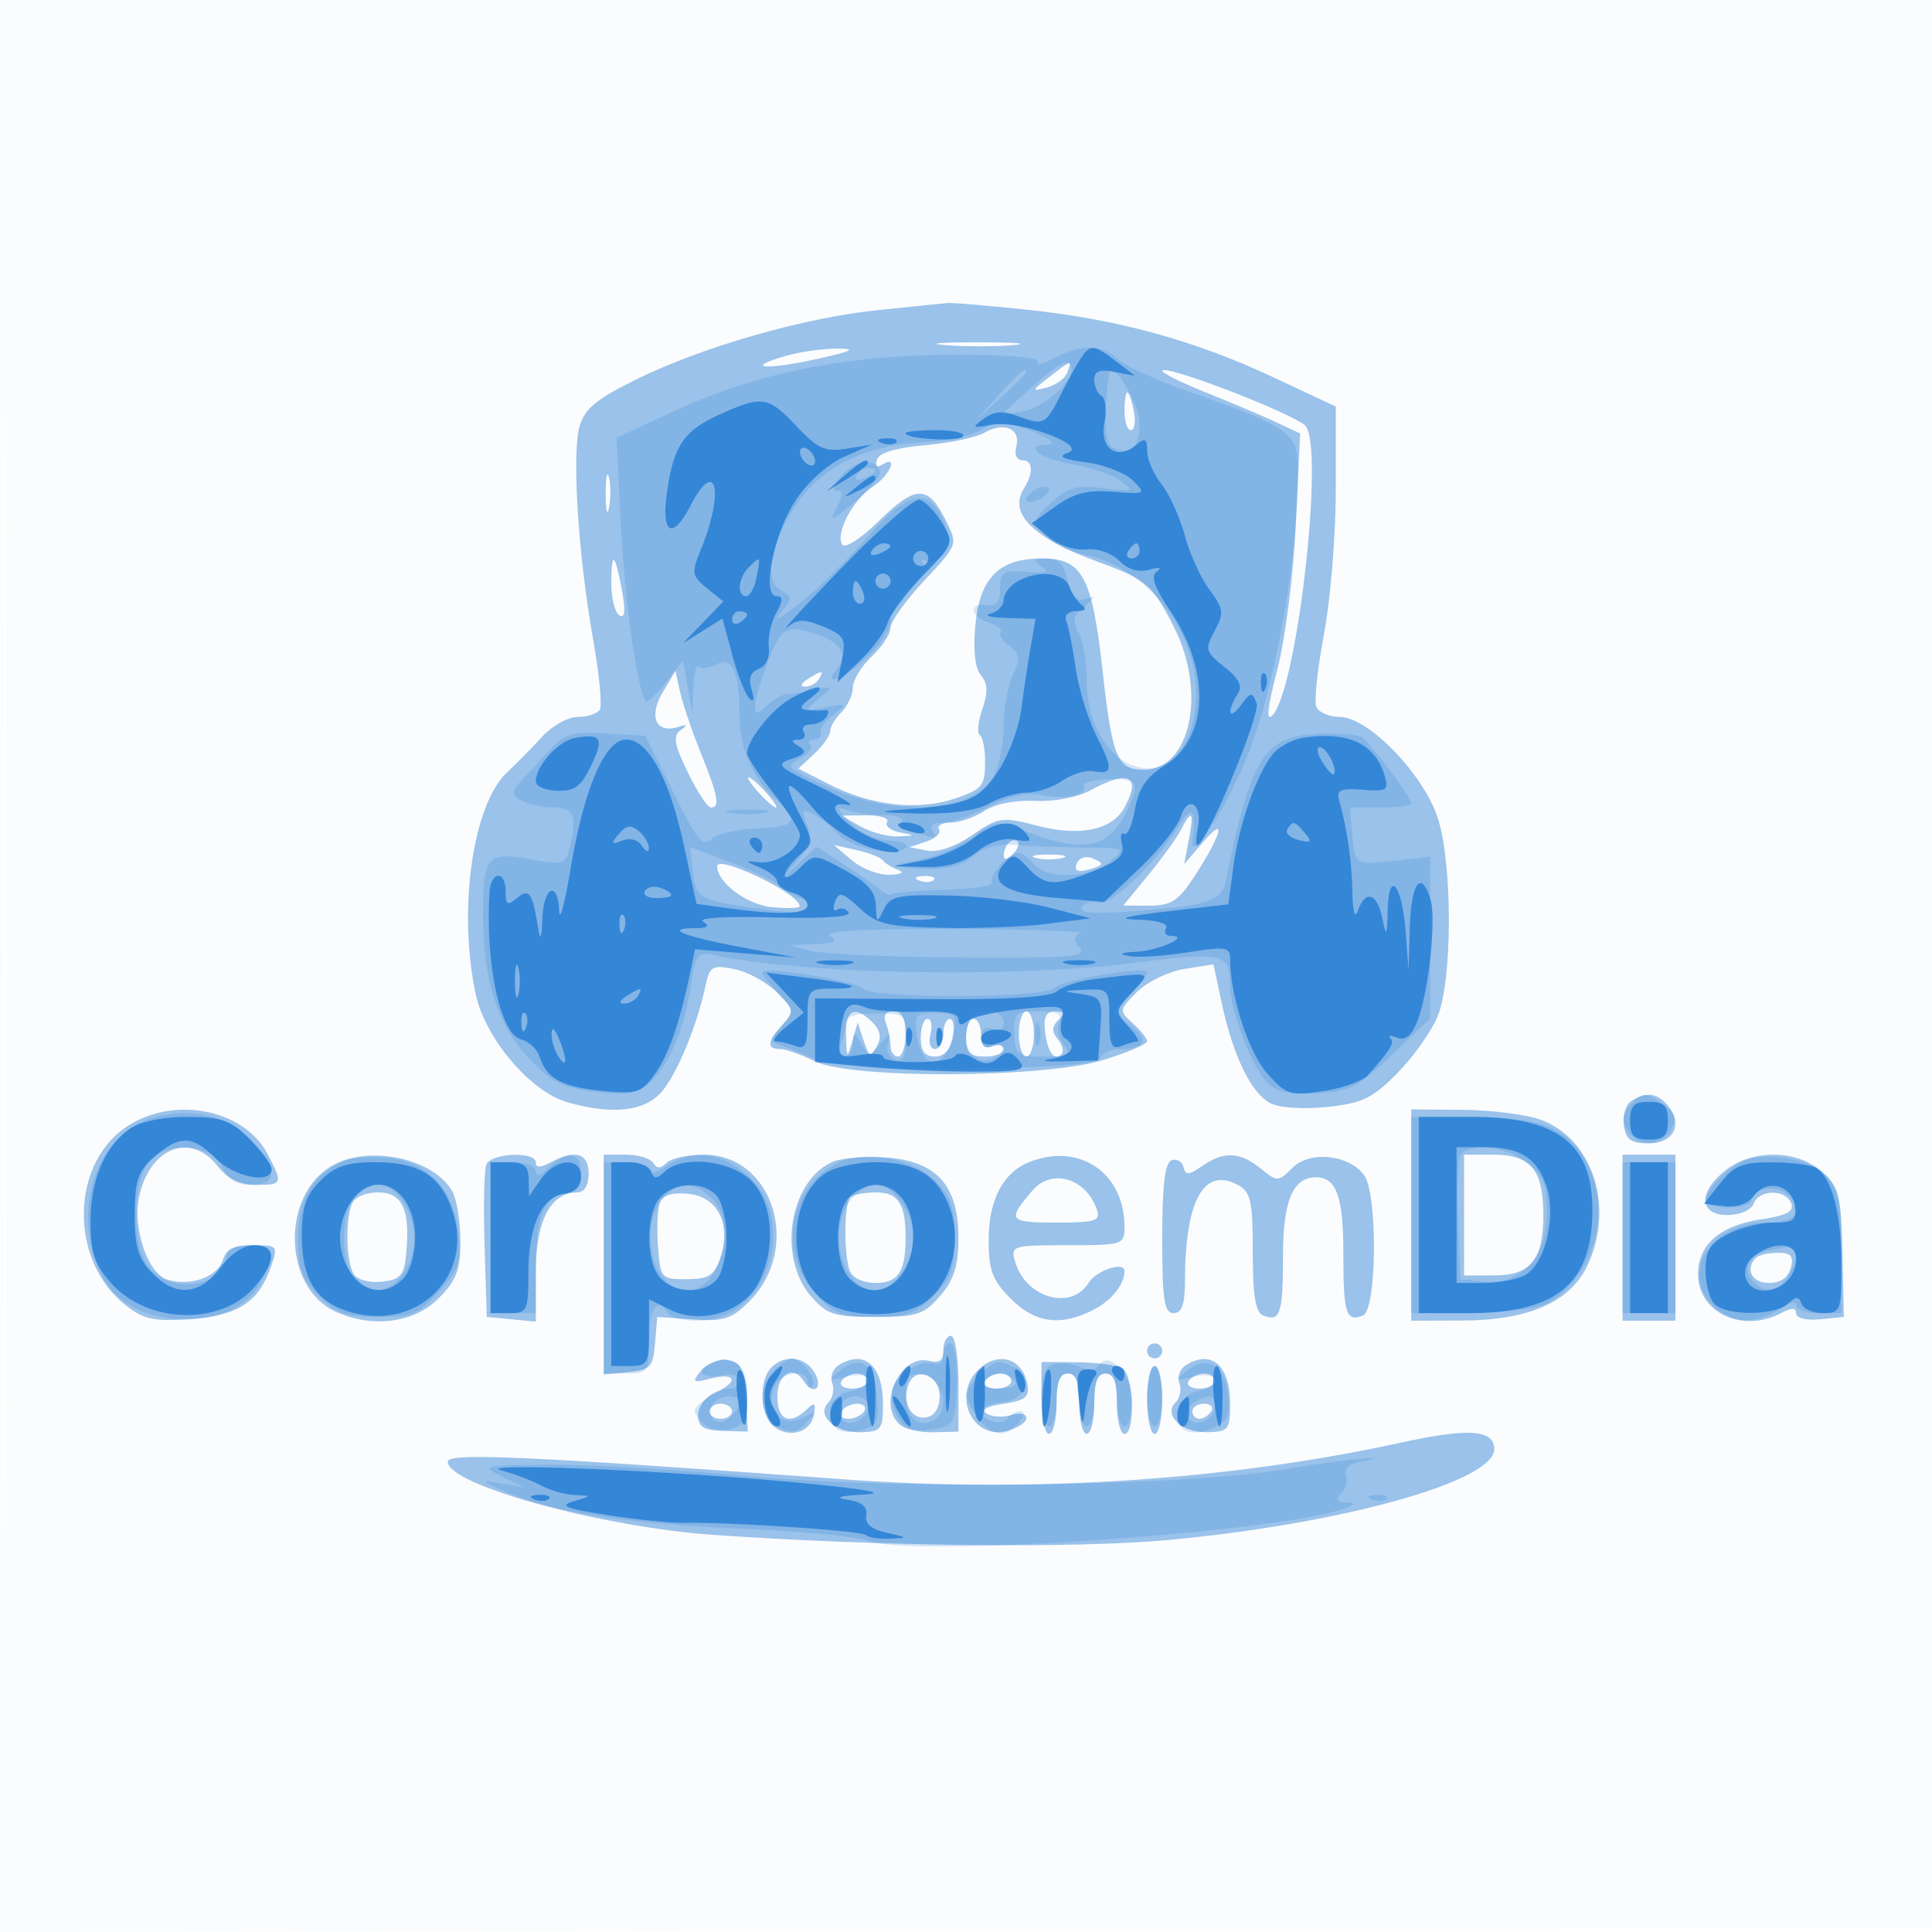
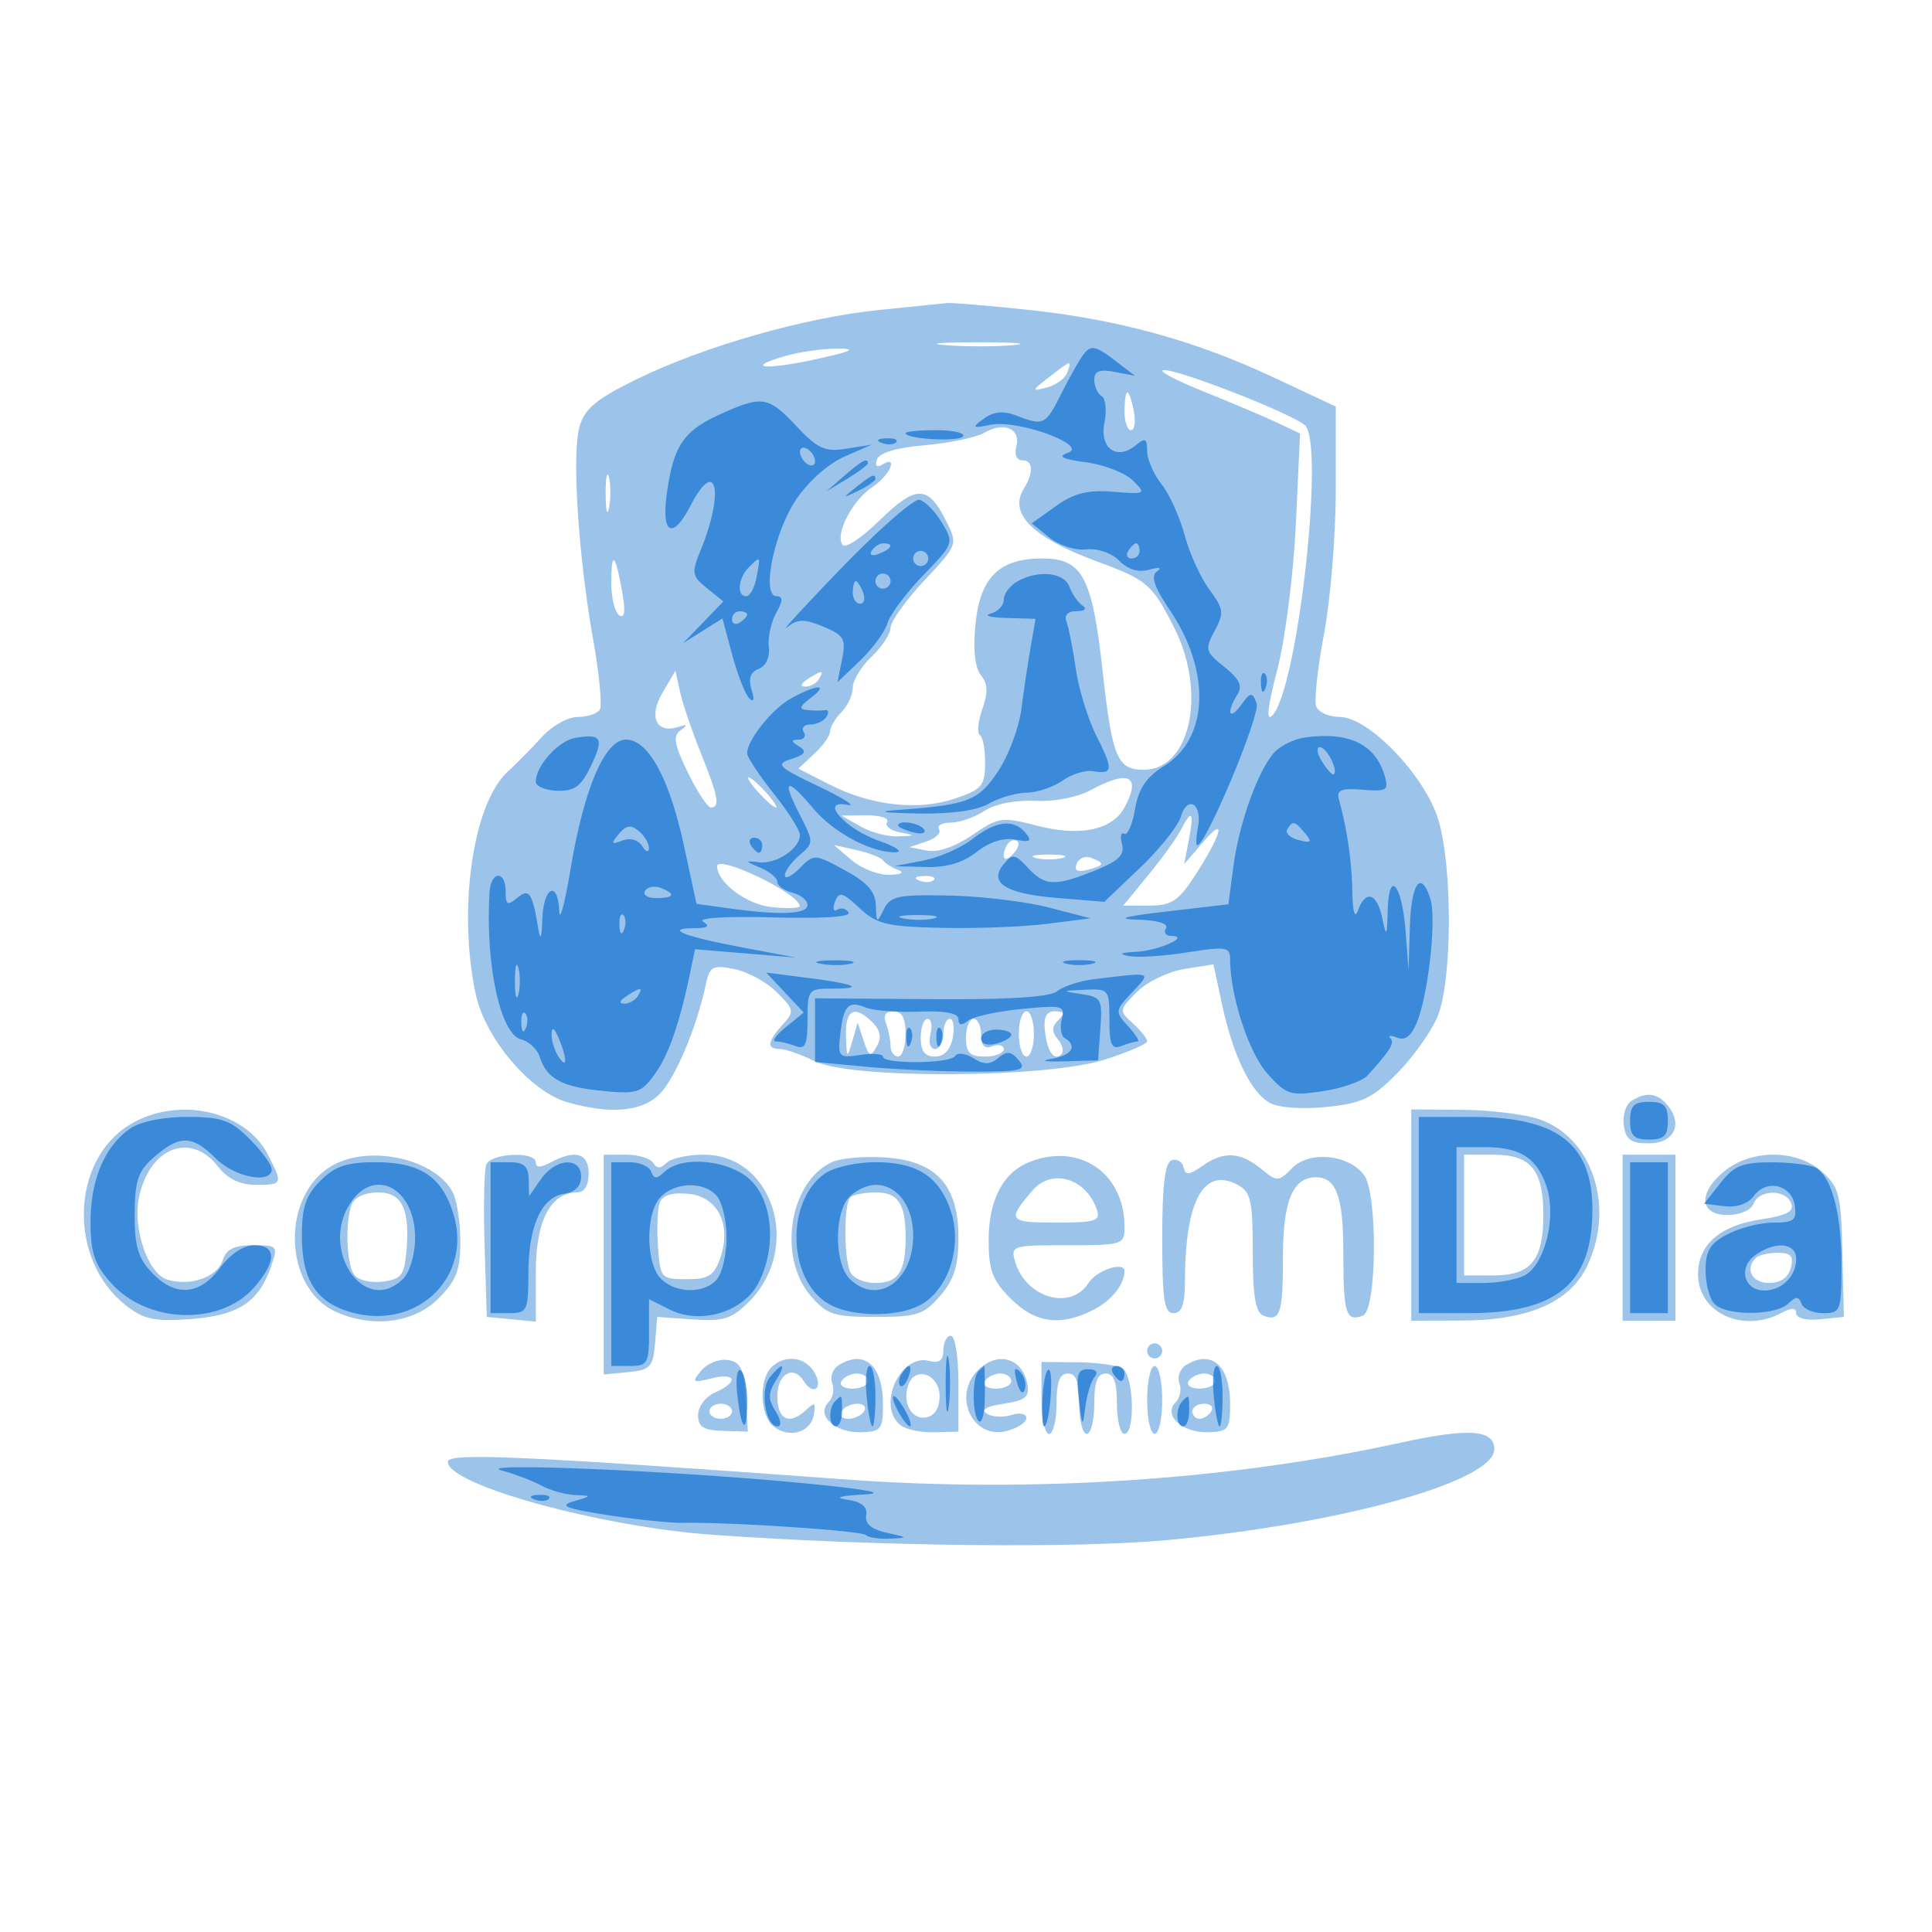
<svg xmlns="http://www.w3.org/2000/svg" width="256" height="256">
-   <path fill="#1976D2" fill-opacity=".016" fill-rule="evenodd" d="M0 128.004v128.004l128.25-.254 128.25-.254.254-127.75L257.008 0H0zm.485.496c0 70.4.119 99.053.265 63.672s.146-92.98 0-128S.485 58.1.485 128.5" />
  <path fill="#1976D2" fill-opacity=".426" fill-rule="evenodd" d="M116.5 41.072c-9.829.983-23.33 4.844-32.207 9.21-5.301 2.607-6.837 3.887-7.505 6.248-1.031 3.646-.165 17.137 1.814 28.253.811 4.556 1.206 8.719.877 9.25S77.831 95 76.546 95s-3.396 1.169-4.691 2.597-3.376 3.542-4.625 4.698c-4.595 4.252-6.59 18.266-4.192 29.448 1.256 5.857 7.231 12.9 12.135 14.307 6.114 1.753 10.486 1.199 12.694-1.608 2.046-2.602 4.496-8.628 5.612-13.807.563-2.614.898-2.81 3.819-2.226 1.761.352 4.3 1.736 5.641 3.077 2.305 2.303 2.346 2.541.75 4.305-2.039 2.254-2.141 3.209-.343 3.209.741 0 2.795.723 4.566 1.606 4.817 2.403 30.601 2.28 38.414-.183 3.121-.983 5.674-2.086 5.674-2.451 0-.364-.853-1.434-1.895-2.377-1.852-1.676-1.84-1.769.54-4.149 1.339-1.34 4.169-2.712 6.288-3.051l3.854-.617 1.126 5.251c1.474 6.874 3.858 11.778 6.381 13.129 1.18.631 4.333.851 7.508.523 4.664-.481 6.042-1.139 9.31-4.44 2.111-2.131 4.524-5.518 5.363-7.526 1.956-4.683 2.024-19.739.117-26.076C188.835 102.801 181.356 95 177.516 95c-1.418 0-2.817-.621-3.109-1.381-.291-.759.173-5.084 1.032-9.61.858-4.527 1.561-13.159 1.561-19.184V53.87l-8.268-3.874c-10.478-4.91-20.667-7.701-32.732-8.966-5.225-.547-9.95-.942-10.5-.876s-4.6.478-9 .918m8.78 4.664c2.629.207 6.679.204 9-.005 2.321-.21.17-.379-4.78-.376s-6.849.175-4.22.381m-21.14 1.411c-5.646 1.625-2.866 1.946 3.946.456 4.833-1.056 5.551-1.405 2.914-1.412-1.925-.006-5.012.424-6.86.956M139 49.982c-2.333 1.809-2.354 1.901-.319 1.38 1.199-.308 2.423-1.19 2.718-1.961.68-1.771.615-1.755-2.399.581m20.5 1.904c3.85 1.549 8.299 3.434 9.886 4.188l2.886 1.371-.567 12.027c-.317 6.723-1.407 15.248-2.472 19.328-1.288 4.939-1.496 6.879-.641 6 3.347-3.446 7.008-36.23 4.295-38.476-1.952-1.617-16.582-7.331-18.663-7.29-.948.019 1.426 1.302 5.276 2.852M149 54.5c0 1.375.388 2.5.861 2.5.474 0 .647-1.125.384-2.5s-.651-2.5-.862-2.5-.383 1.125-.383 2.5m-18.56 2.839c-1.067.622-4.605 1.363-7.861 1.646-3.803.331-6.086 1.012-6.38 1.904-.278.843-.014 1.115.671.691 2.241-1.385 1.073 1.411-1.216 2.911-2.667 1.747-4.991 6.154-4.05 7.677.355.574 2.513-.829 4.939-3.21 4.818-4.728 6.432-4.719 8.811.05 1.573 3.153 1.571 3.158-2.89 7.927C120.009 79.56 118 82.37 118 83.179s-1.125 2.529-2.5 3.821-2.5 3.138-2.5 4.103-.675 2.429-1.5 3.254-1.5 1.965-1.5 2.533-.948 1.916-2.108 2.996l-2.107 1.963 4.104 2.094c5.518 2.815 11.711 3.517 16.611 1.882 3.583-1.196 4.003-1.681 4.033-4.655.018-1.826-.292-3.521-.69-3.767s-.253-1.797.322-3.446c.773-2.219.725-3.385-.187-4.483-.789-.951-1.053-3.346-.734-6.666.604-6.285 3.137-8.808 8.844-8.808 5.354 0 6.63 2.392 8.031 15.045C147.374 100.389 148.05 102 151.55 102c6.196 0 8.386-10.246 4.028-18.846-2.895-5.714-3.618-6.338-10.078-8.704-8.62-3.158-11.904-6.391-9.843-9.691 1.31-2.096 1.242-3.759-.152-3.759-.793 0-1.124-.742-.831-1.862.611-2.335-1.66-3.3-4.234-1.799M80.252 65.5c.011 2.2.216 2.982.455 1.738s.23-3.044-.02-4-.446.062-.435 2.262M81 77.274c0 1.985.479 3.904 1.064 4.265.724.448.841-.57.367-3.191C81.507 73.242 81 72.861 81 77.274m6.787 14.509c-1.885 3.191-.839 5.471 2.085 4.545 1.23-.39 1.307-.286.317.425-1.054.756-.867 1.856.949 5.594 1.243 2.559 2.621 4.653 3.061 4.653 1.248 0 .97-1.507-1.332-7.213-1.173-2.908-2.411-6.55-2.751-8.093l-.619-2.806zM107 90c-.901.582-1.025.975-.309.985.655.008 1.469-.435 1.809-.985.767-1.242.421-1.242-1.5 0m-6.5 15c.995 1.1 2.035 2 2.31 2s-.315-.9-1.31-2-2.035-2-2.31-2 .315.9 1.31 2m44-.291c-1.738.944-4.829 1.537-7.348 1.409-2.586-.131-5.306.408-6.714 1.331-1.302.853-3.31 1.551-4.462 1.551s-1.848.399-1.546.886c.301.488-.46 1.22-1.691 1.627l-2.239.741 2.331.453c1.441.28 3.73-.505 6-2.058 3.494-2.392 3.908-2.45 8.669-1.22 5.641 1.458 9.909.543 11.521-2.468 2.235-4.177.56-5.011-4.521-2.252M114 109.5c1.375.786 3.625 1.384 5 1.328 2.357-.095 2.37-.125.235-.536-1.245-.239-2.006-.853-1.691-1.363.316-.511-.915-.913-2.735-.894l-3.309.036zm42.487.435c-.543 1.065-2.487 3.765-4.321 6L148.832 120h3.451c2.885 0 3.853-.615 5.904-3.75 3.676-5.62 4.438-8.402 1.301-4.75l-2.578 3 .625-3.25c.711-3.702.381-4.116-1.048-1.315m-22.82 1.732c-.367.366-.667 1.131-.667 1.7 0 .626.466.567 1.183-.15.651-.651.951-1.416.667-1.7s-.817-.217-1.183.15m-20.806 2.318c1.298 1.108 3.548 1.979 5 1.936 1.582-.047 2.038-.308 1.139-.65-.825-.314-1.725-.884-2-1.267s-1.85-.997-3.5-1.365l-3-.67zm24.389-.296c.963.252 2.537.252 3.5 0 .963-.251.175-.457-1.75-.457s-2.713.206-1.75.457m5.408.761c-.347.904.103 1.164 1.417.82 2.298-.601 2.386-.879.508-1.6-.78-.299-1.646.052-1.925.78m-47.636.352c.07 2.185 3.89 5.036 7.228 5.394 2.063.221 3.736.155 3.719-.147-.096-1.678-11-6.905-10.947-5.247m26.791 1.881c.721.289 1.584.253 1.916-.079s-.258-.568-1.312-.525c-1.165.048-1.402.285-.604.604M112.1 137.25c.092 3.023.15 3.075.823.75l.724-2.5.796 2.413c.696 2.113.912 2.204 1.734.736.653-1.169.487-2.127-.548-3.163-2.371-2.371-3.637-1.738-3.529 1.764m5.293-1.668c.334.87.607 2.22.607 3s.45 1.418 1 1.418 1-1.35 1-3c0-2.089-.488-3-1.607-3-1.055 0-1.398.544-1 1.582M135 137c0 1.65.45 3 1 3s1-1.35 1-3-.45-3-1-3-1 1.35-1 3m3.454-.467c.31 2.824 1.216 4.131 2.189 3.158.353-.354.139-1.249-.477-1.991-.828-.997-.813-1.653.058-2.524.901-.901.8-1.176-.436-1.176-1.131 0-1.529.755-1.334 2.533M122 137.5c0 1.782.541 2.5 1.883 2.5 1.215 0 2.053-.887 2.362-2.5.263-1.375.09-2.5-.384-2.5-.473 0-.861.9-.861 2s-.502 2-1.117 2c-.624 0-.886-.882-.593-2 .287-1.1.115-2-.384-2-.498 0-.906 1.125-.906 2.5m6 0c0 2 .5 2.5 2.5 2.5 1.375 0 2.5-.436 2.5-.969s-.675-.709-1.5-.393c-1.041.4-1.5-.069-1.5-1.531 0-1.159-.45-2.107-1-2.107s-1 1.125-1 2.5m88.163 8.378c-.736.467-1.186 1.922-1 3.235.269 1.908.937 2.387 3.323 2.387 3.319 0 4.561-2.534 2.474-5.048-1.36-1.639-2.838-1.816-4.797-.574M17.19 149.026c-7.855 4.789-8.163 17.905-.561 23.904 2.412 1.903 3.784 2.2 8.584 1.857 6.309-.452 9.044-2.216 10.671-6.884.987-2.831.928-2.903-2.369-2.903-2.501 0-3.545.52-4.014 1.998-.715 2.25-4.344 3.504-7.367 2.545-2.519-.8-4.553-6.698-3.729-10.817 1.322-6.61 6.795-8.83 10.416-4.226 1.344 1.708 2.951 2.5 5.073 2.5 3.578 0 3.619-.106 1.589-4.033-3.022-5.843-12-7.778-18.293-3.941M187 161v14l6.75-.022c8.778-.029 14.293-2.441 16.576-7.252 3.702-7.802.693-16.99-6.361-19.42-1.906-.656-6.502-1.219-10.215-1.25L187 147zm-142.89-6.604c-6.894 3.821-6.663 16.208.362 19.409 4.856 2.213 10.364 1.513 13.605-1.728 2.391-2.391 2.923-3.768 2.923-7.566 0-2.553-.463-5.508-1.03-6.566-2.344-4.381-10.903-6.297-15.86-3.549m20.319-.071c-.28.729-.378 5.566-.219 10.75l.29 9.425 3.25.313 3.25.314v-6.564C71 161.747 72.951 158 76.5 158c.933 0 1.5-.944 1.5-2.5 0-2.715-1.772-3.227-5.066-1.465-1.333.714-1.934.714-1.934 0 0-1.525-5.976-1.261-6.571.29M80 167.563v14.564l3.25-.314c2.92-.281 3.28-.668 3.545-3.813l.294-3.5 4.737.332c4.052.284 5.128-.058 7.432-2.362 7.064-7.065 3.233-19.47-6.013-19.47-2.115 0-4.334.489-4.932 1.087-.783.783-1.275.783-1.759 0-.37-.598-1.995-1.087-3.613-1.087H80zm30.357-13.626c-5.714 2.451-7.393 12.584-2.944 17.757 2.16 2.511 3.063 2.806 8.587 2.806s6.427-.295 8.587-2.806c1.839-2.138 2.413-3.968 2.413-7.694 0-6.914-2.895-10.13-9.559-10.619-2.717-.2-5.905.051-7.084.556m26 .055c-3.468 1.399-5.357 5.034-5.357 10.307 0 4.033.495 5.35 2.923 7.778 3.267 3.267 6.645 3.715 11.005 1.46 2.382-1.231 4.072-3.356 4.072-5.119 0-1.331-3.719-.097-4.768 1.582-2.308 3.695-8.288 2-9.698-2.75-.652-2.194-.48-2.25 6.899-2.25 7.366 0 7.567-.065 7.567-2.453 0-7.147-6.027-11.225-12.643-8.555m18.893-.255c-.887.305-1.25 3.309-1.25 10.346 0 8.148.268 9.917 1.5 9.917 1.096 0 1.503-1.144 1.511-4.25.028-10.686 2.482-15.162 6.989-12.75 1.74.931 2 2.094 2 8.928 0 5.819.364 7.998 1.402 8.396 2.243.861 2.598-.223 2.598-7.919 0-7.276 1.314-10.405 4.371-10.405 2.703 0 3.629 2.56 3.629 10.033 0 8.066.342 9.157 2.598 8.291 1.852-.711 1.978-16.168.152-18.619-2.032-2.728-7.199-3.256-9.485-.97-1.891 1.891-2.005 1.894-4.215.104-2.758-2.233-4.91-2.325-7.753-.334-1.755 1.229-2.208 1.257-2.473.153-.178-.743-.886-1.158-1.574-.921M194 161v8h3.878c4.963 0 6.622-2.004 6.622-8s-1.659-8-6.622-8H194zm21 3v11h7v-22h-7zm13.635-8.927c-3.659 2.877-3.526 5.927.258 5.927 1.649 0 3.141-.645 3.469-1.5.735-1.916 4.25-1.954 4.979-.053.415 1.081-.602 1.62-4.026 2.133-5.423.813-8.315 3.34-8.315 7.265 0 5.114 5.941 7.863 11.066 5.12 1.366-.732 1.934-.713 1.934.063 0 .633 1.341.966 3.16.785l3.161-.313-.192-8.5c-.174-7.704-.428-8.711-2.716-10.75-3.287-2.929-9.176-3.011-12.778-.177m-91.828 2.677c-3.398 3.957-3.185 4.25 3.103 4.25 5.305 0 5.954-.21 5.419-1.75-1.444-4.153-5.964-5.479-8.522-2.5m-90.2 1.832c-.875 2.28-.719 7.694.267 9.248.479.756 2.092 1.188 3.735 1 2.476-.283 2.938-.817 3.215-3.718.557-5.833-.493-8.112-3.736-8.112-1.698 0-3.122.647-3.481 1.582m40.823-.26c-.306.797-.415 3.413-.243 5.814.305 4.255.4 4.364 3.789 4.364 2.891 0 3.639-.463 4.443-2.75 1.56-4.436-.275-8.184-4.194-8.564-2.132-.206-3.429.182-3.795 1.136m25.237-.655c-.834.833-.875 7.627-.06 9.751.353.919 1.775 1.582 3.393 1.582 3.019 0 4-1.471 4-6 0-4.501-.985-6-3.94-6-1.5 0-3.027.3-3.393.667m120 8c-1.482 1.481-.528 3.333 1.716 3.333 1.543 0 2.568-.706 2.907-2 .408-1.56.03-2-1.717-2-1.232 0-2.54.3-2.906.667M125 178.906c0 1.363-.528 1.769-1.851 1.423-3.851-1.007-6.997 5.893-3.87 8.488.704.584 2.729 1.021 4.5.97l3.221-.091v-6.348c0-3.565-.438-6.348-1-6.348-.55 0-1 .858-1 1.906m27 .094c0 .55.45 1 1 1s1-.45 1-1-.45-1-1-1-1 .45-1 1m-59.088 2.618c-1.288 1.563-1.17 1.654 1.338 1.029 3.309-.824 3.658.48.5 1.866-1.254.55-2.25 1.872-2.25 2.987 0 1.576.7 2.021 3.299 2.1l3.298.1-.298-4.6c-.246-3.785-.669-4.653-2.387-4.898-1.148-.164-2.723.473-3.5 1.416m9.288-.418c-1.657 1.657-1.506 6.301.252 7.76 2.038 1.691 4.957.893 5.384-1.471.29-1.609.11-1.75-.939-.739-2.251 2.169-3.897 1.43-3.897-1.75 0-2.968 2.145-4.193 3.5-2 1.209 1.957 2.59 1.036 1.5-1-1.197-2.237-3.979-2.621-5.8-.8m8.904-.286c-.767.486-1.14 1.55-.828 2.363.312.814.082 1.965-.512 2.559-1.684 1.684.886 4.04 4.301 3.943 2.695-.077 2.935-.382 2.935-3.731 0-5.137-2.48-7.296-5.896-5.134m18.467.657c-3.405 3.406-.701 9.181 3.773 8.057 1.461-.366 2.656-1.138 2.656-1.714 0-.592-.867-.774-1.991-.417-1.095.348-2.558.268-3.25-.176-.818-.525-.034-.988 2.241-1.322 2.821-.415 3.432-.901 3.15-2.507-.628-3.573-3.955-4.544-6.579-1.921m8.429 3.663c0 2.621.45 4.766 1 4.766s1-1.8 1-4c0-2.889.417-4 1.5-4s1.5 1.111 1.5 4c0 2.2.45 4 1 4s1-1.8 1-4c0-2.889.417-4 1.5-4s1.5 1.111 1.5 4c0 2.2.45 4 1 4 1.452 0 1.229-7.738-.25-8.668-.687-.432-3.387-.803-6-.825l-4.75-.039zm19.104-4.32c-.767.486-1.14 1.55-.828 2.363.312.814.082 1.965-.512 2.559-1.684 1.684.886 4.04 4.301 3.943 2.695-.077 2.935-.382 2.935-3.731 0-5.137-2.48-7.296-5.896-5.134M152 185.5c0 2.475.45 4.5 1 4.5s1-2.025 1-4.5-.45-4.5-1-4.5-1 2.025-1 4.5m-40.5-2.5c-.34.55.309 1 1.441 1s2.059-.45 2.059-1-.648-1-1.441-1-1.719.45-2.059 1m8.89.426c-.91 2.371.377 4.765 2.357 4.384 1.107-.213 1.753-1.249 1.753-2.81 0-2.851-3.156-4.059-4.11-1.574M130.5 183c-.34.55.309 1 1.441 1s2.059-.45 2.059-1-.648-1-1.441-1-1.719.45-2.059 1m27 0c-.34.55.309 1 1.441 1s2.059-.45 2.059-1-.648-1-1.441-1-1.719.45-2.059 1M94 187c0 .55.675 1 1.5 1s1.5-.45 1.5-1-.675-1-1.5-1-1.5.45-1.5 1m17.5 0c-.34.55.057 1 .882 1s1.778-.45 2.118-1-.057-1-.882-1-1.778.45-2.118 1m46.5 0c0 .55.423 1 .941 1s1.219-.45 1.559-1-.084-1-.941-1-1.559.45-1.559 1m27.5 4.182c-22.611 4.944-48.667 6.663-73.5 4.849-42.869-3.131-52.667-3.565-52.667-2.336 0 3.061 20.238 8.632 35.167 9.682 21.773 1.531 47.943 1.826 60.308.68C177.802 201.926 198 196.3 198 192.027c0-2.614-3.365-2.842-12.5-.845" />
-   <path fill="#1976D2" fill-opacity=".181" fill-rule="evenodd" d="M139.717 47.464c-1.531.798-2.516 1.021-2.191.494.365-.59-3.941-.95-11.217-.936-14.312.026-25.961 2.37-36.907 7.428l-7.707 3.561.6 11.744c.523 10.246 2.193 21.925 3.309 23.148.202.221 1.387-.896 2.632-2.482l2.264-2.885.618 3.482.619 3.482.131-3.417c.073-1.879.416-3.132.763-2.785s1.423.208 2.39-.309c1.991-1.066 2.941 1.079 2.965 6.696.019 4.364 1.628 8.228 4.555 10.941 3.468 3.213 3.102 3.911-2.169 4.14-2.546.111-5.221.693-5.944 1.294-1.482 1.229-1.79.829-6.199-8.06L85.5 97.5l-5.199-.301c-4.374-.252-5.533.065-7.297 2a535 535 0 0 1-3.778 4.101c-1.464 1.567-1.49 1.921-.204 2.735.813.514 2.715.941 4.228.95 2.86.016 3.332 1.245 2.157 5.621-.516 1.924-.964 2.032-5.174 1.245-5.585-1.043-6.196-.369-6.218 6.85-.026 9.006 1.775 14.906 5.903 19.333 3.17 3.399 4.551 4.116 8.931 4.635 4.229.5 5.562.269 7.249-1.258 2.594-2.347 4.57-7.013 5.447-12.864.595-3.963.946-4.47 2.817-4.058 11.951 2.632 39.484 3.155 56.134 1.067 11.685-1.466 12.457-1.276 12.489 3.068.022 3.082 2.796 10.477 4.733 12.617 1.26 1.392 2.879 1.785 6.646 1.613 4.453-.203 5.518-.74 10.058-5.07l5.078-4.842V113.5l-3 .364c-7.026.854-6.98.873-7.31-3.114l-.311-3.75h4.061c2.233 0 4.06-.255 4.06-.567 0-.749-5.209-7.722-6.494-8.693-.553-.418-3.241-.643-5.972-.5-7.048.369-8.789 3.163-12.083 19.4-.561 2.766-2.183 3.325-11.814 4.067-5.736.443-7.761.302-7.263-.503.379-.614 1.322-.874 2.095-.577 1.537.589 7.725-5.272 10.691-10.127 1.787-2.926 2.316-2.359 1.862 2-.278 2.677 3.718-3.281 6.706-10 3.926-8.828 7.24-26.719 7.264-39.224.009-4.904-1.089-5.697-14.288-10.319-4.288-1.502-8.598-3.457-9.579-4.344-2.203-1.994-4.783-2.04-8.408-.149m-3.3 4.099-3.917 3.563 3-.605c2.858-.578 6.5-3.733 6.5-5.632 0-1.683-1.676-.88-5.583 2.674m-3.98.687L129.5 55.5l3.25-2.937c1.787-1.615 3.25-3.078 3.25-3.25 0-.773-.825-.092-3.563 2.937m14.503-2.75c-.82 6.481-.599 9.417.749 9.934 2.241.86 3.311-.233 3.311-3.382 0-2.641-3.782-8.745-4.06-6.552m-17.396 7.695c-1.076.625-4.226 1.24-7 1.368-7.4.341-13.254 3.054-16.623 7.704-3.721 5.137-4.862 10.627-2.484 11.957 1.602.897 1.594 1.09-.114 3.074-1.003 1.164.111.618 2.474-1.212s6.387-5.749 8.941-8.707c5.446-6.308 8.355-6.982 10.262-2.378.987 2.382.989 3.308.008 4.489-.679.818-1.703 1.198-2.276.844-.572-.353-.76-.189-.417.366s-.488 2.053-1.846 3.329S118 81.215 118 82.273c0 1.059-1.398 3.23-3.106 4.826-3.259 3.044-6.079 4.033-3.852 1.351 1.59-1.916-.122-3.87-4.231-4.83-2.964-.692-3.601-.072-5.538 5.38-1.768 4.979-1.667 6.537.298 4.571.865-.864 2.102-1.577 2.75-1.585.649-.007 2.304-.266 3.679-.574 2.458-.551 2.467-.532.5 1.129-1.949 1.647-1.924 1.677.981 1.169 2.821-.493 2.875-.442 1 .955-1.09.812-1.868 1.894-1.731 2.406.138.511-.275.929-.917.929-.641 0-.852.314-.468.698s-.252 1.206-1.413 1.828c-1.945 1.04-1.642 1.34 3.844 3.802 9.33 4.187 19.693 3.283 22.066-1.925C132.488 101.03 133 98.148 133 96s.545-5.101 1.21-6.562c1.025-2.25.951-2.847-.484-3.896-.932-.682-1.443-1.492-1.135-1.8.308-.307-.374-.856-1.516-1.218-2.514-.798-2.785-2.731-.325-2.318 1.274.214 1.756-.385 1.77-2.206.018-2.241.381-2.47 3.5-2.207 2.633.222 3.115.043 1.98-.734-1.24-.85-1.123-1.031.671-1.044 1.594-.011 2.342.766 2.816 2.928.476 2.164 1.092 2.804 2.33 2.418 1.44-.449 1.419-.308-.146.975-1.458 1.196-1.61 1.909-.75 3.516.593 1.109 1.079 4.005 1.079 6.434 0 11.542 11.203 16.099 14.005 5.697 2.564-9.522-4.702-20.691-14.69-22.579-1.751-.331-3.957-1.455-4.901-2.499-1.633-1.804-1.59-2.013.89-4.311 2.171-2.012 3.325-2.329 6.901-1.899 3.975.478 4.146.406 2.295-.964-1.1-.814-3.91-1.801-6.245-2.193-4.387-.736-6.754-2.476-3.564-2.619 1.243-.056.87-.512-1.191-1.455-3.673-1.682-5.418-1.741-7.956-.269m-18.01 5.768c-1.095 1.209-1.36 2.037-.654 2.037.917 0 .915.514-.01 2.243-1.037 1.937-.711 1.834 2.387-.75 1.973-1.646 3.473-3.443 3.333-3.993-.471-1.843-3.195-1.594-5.056.463m1.973.026c-.35.566.051.734.941.393 1.732-.665 2.049-1.382.611-1.382-.518 0-1.216.445-1.552.989M137 65c-.793.49-1.217 1.116-.942 1.391s1.149.099 1.942-.391 1.217-1.116.942-1.391-1.149-.099-1.942.391m6.59 39.145c.696 1.127-2.504 1.822-5.568 1.209-1.997-.399-4.274.096-7.019 1.528-2.236 1.165-4.977 2.118-6.093 2.118-1.294 0-1.766.424-1.305 1.17.493.798.168.957-1.023.5-.96-.369-2.185-.67-2.723-.67s-.699-.45-.359-1c.359-.581-.629-1-2.359-1-1.638 0-3.802-.288-4.809-.639-1.578-.55-1.531-.323.335 1.639 1.244 1.308 3.457 2.326 5.196 2.389 1.728.063 2.654.487 2.157.986-1.23 1.237-7.57-.128-9.087-1.956-.698-.841-2.082-1.964-3.077-2.496-1.583-.847-1.7-.685-.939 1.305.659 1.723.357 2.876-1.248 4.772l-2.117 2.5 2.338-2.142 2.339-2.142 3.635 2.378c2 1.308 4.151 2.807 4.779 3.332s1.315.783 1.524.574c.208-.209 3.389-.477 7.069-.596 3.679-.119 6.477-.56 6.217-.98-.522-.844 2.222-3.924 3.496-3.924.443 0 1.366.675 2.051 1.5 1.711 2.062 7.304 1.884 10.023-.318 2.23-1.806 2.208-1.817-3.639-1.884-3.236-.036-7.341-.194-9.121-.349-1.888-.165-3.972.373-5 1.291-1.895 1.692-4.024 2.121-8.763 1.766-2.682-.201-2.554-.313 1.211-1.057 2.316-.457 5.591-1.852 7.278-3.099 2.781-2.056 3.367-2.145 6.289-.957 8.061 3.277 11.605 2.672 14.021-2.394 1.293-2.712 1.401-3.664.45-3.988-1.818-.619-6.627-.124-6.159.634m-46.84 3.561c1.237.238 3.263.238 4.5 0 1.237-.239.225-.434-2.25-.434s-3.487.195-2.25.434m-4.936 7.827c.421 3.607.93 3.865 9.936 5.04 3.637.474 5.25.338 5.25-.444 0-.621-.418-1.129-.929-1.129-.51 0-1.523-.579-2.25-1.286-.726-.707-3.812-2.23-6.857-3.384l-5.535-2.098zM110 124c1.136.734.652 1.002-2 1.103l-3.5.134 3 .763c1.65.42 10.593.817 19.872.882 14.374.1 16.7-.09 15.709-1.285-.894-1.077-.865-1.523.127-1.921.711-.285-6.808-.547-16.708-.582-11.964-.042-17.497.262-16.5.906m-9 4.851c0 .286.974 1.557 2.164 2.824 2.092 2.226 2.104 2.371.364 4.294-1.736 1.918-1.733 2.011.086 2.601 1.037.336 2.969 1.133 4.292 1.771 3.495 1.684 37.28 1.603 37.844-.091.229-.687 1.429-1.25 2.667-1.25 3.395 0 3.937-1.225 1.391-3.145l-2.282-1.721 2.237-2.382c1.23-1.309 2.237-2.614 2.237-2.899 0-.919-11.226.973-12.332 2.079-1.359 1.359-23.902 1.434-25.252.084-1.048-1.048-13.416-3.044-13.416-2.165m11 6.704c0 .705-.273 1.993-.607 2.863s-.109 1.582.5 1.582 1.121-.787 1.137-1.75c.029-1.625.107-1.62 1.089.07 1.024 1.759 1.108 1.759 2.551 0 1.265-1.542 1.414-1.565.975-.153-.287.923.123 1.914.918 2.219 1.072.411 1.437-.295 1.437-2.781 0-3.221-.134-3.332-4-3.332-2.586 0-4 .453-4 1.282m9.414 1.053c.575 5.384 3.699 5.57 4.938.294.547-2.331.31-2.607-2.295-2.681-2.513-.072-2.87.251-2.643 2.387m6.97-1.166c-.961 2.504.072 5.058 2.046 5.058 1.047 0 2.091-.563 2.32-1.251.265-.794-.161-1.028-1.166-.643-1.066.409-1.584.047-1.584-1.106 0-1.113.526-1.512 1.5-1.138.914.35 1.5.001 1.5-.893 0-1.897-3.89-1.92-4.616-.027m6.01 1.556c.099 2.795.367 2.998 3.978 3 3.315.002 3.695-.212 2.639-1.485-.679-.818-.974-2.168-.654-3 .446-1.164-.188-1.513-2.745-1.513-3.051 0-3.316.247-3.218 2.998m2.764.002c0 1.375.227 1.938.504 1.25.278-.687.278-1.812 0-2.5-.277-.687-.504-.125-.504 1.25m-13.079.583c.048 1.165.285 1.402.604.605.289-.722.253-1.585-.079-1.917s-.568.258-.525 1.312m91.851 9.001c-.953 1.149-1.026 2.041-.263 3.25 1.385 2.196 4.335 2.123 5.724-.143.888-1.448.722-2.095-.832-3.25-2.456-1.823-3.011-1.806-4.629.143M20.333 148.1c-7.763 2.241-11.06 12.725-6.671 21.213 3.639 7.037 17.341 7.449 20.868.628C36.643 165.856 36.378 165 33 165c-1.881 0-3 .514-3 1.378 0 4.046-7.29 5.217-10.19 1.636-2.3-2.84-2.422-10.695-.215-13.846 2.179-3.111 8.434-2.742 9.892.582.681 1.552 1.844 2.25 3.75 2.25 3.581 0 3.585-2.093.013-5.895-3.089-3.288-7.99-4.428-12.917-3.005M187 161v13l7.75-.015c4.262-.008 8.832-.57 10.154-1.25 5.915-3.04 8.655-11.648 5.693-17.89-2.502-5.272-6.063-6.845-15.501-6.845H187zm6.422-7.656c-.284.739-.382 4.676-.219 8.75l.297 7.406 3.233.312c4.835.467 8.267-3.35 8.267-9.194 0-3.641-.49-4.858-2.635-6.545-2.973-2.339-8.163-2.762-8.943-.729m-147.922.55c-4.043 1.758-6 5.082-6 10.188 0 3.992.501 5.374 2.773 7.645 2.299 2.3 3.636 2.773 7.832 2.773 4.489 0 5.401-.382 8.091-3.393 2.667-2.985 2.971-3.932 2.527-7.868-.644-5.722-3.987-9.237-9.32-9.801-2.147-.228-4.803-.022-5.903.456m27.214.82c-1.07 1.07-1.714 1.258-1.714.5 0-.682-1.314-1.214-3-1.214h-3v20h6v-6.429c0-6.56 1.438-9.571 4.571-9.571.858 0 1.429-1 1.429-2.5 0-2.902-1.834-3.238-4.286-.786m15.509-.157c-1.246.872-2.223 1.092-2.223.5 0-.581-1.35-1.057-3-1.057h-3v28h3c2.889 0 3-.167 3-4.5 0-4.226 1.1-5.766 2.5-3.5.34.55 2.106 1 3.924 1 9.297 0 13.674-13.374 6.385-19.508-3.384-2.847-7.357-3.198-10.586-.935m23.165-.628c-6.646 2.846-8.432 11.752-3.47 17.305 2.567 2.873 3.527 3.266 7.977 3.266 4.196 0 5.533-.473 7.832-2.773 2.284-2.284 2.773-3.646 2.773-7.727 0-4.001-.5-5.454-2.597-7.552-2.832-2.832-8.922-4.058-12.515-2.519m119.112.171c-2.226 1.279-4.5 3.851-4.5 5.091 0 .445 1.35.809 3 .809s3-.402 3-.893c0-1.517 3.178-2.205 4.627-1.002 2.698 2.239 1.562 3.895-2.672 3.895-7.216 0-11.376 6.579-6.955 11 2.398 2.398 5.746 2.567 8.777.443 1.246-.872 2.223-1.092 2.223-.5 0 .581 1.35 1.057 3 1.057h3v-7.889c0-6.041-.412-8.399-1.76-10.063-2.071-2.558-8.75-3.666-11.74-1.948M215 164v10h7v-20h-7zm-168.105-5.374c-1.741 2.098-1.741 8.65 0 10.748 1.893 2.28 4.713 2.023 6.548-.597 4.266-6.089-1.937-15.706-6.548-10.151m40.662.597C84.59 163.458 86.732 171 90.902 171c4.639 0 7.012-8.958 3.269-12.345-2.506-2.268-4.764-2.075-6.614.568m25 0C109.553 163.511 111.743 171 116 171c2.384 0 5-3.662 5-7s-2.616-7-5-7c-1.038 0-2.587 1-3.443 2.223m121.778 6.472c-2.784.542-3.647 2.801-1.692 4.424 1.096.909 1.994.971 3.191.221 1.709-1.071 2.959-5.449 1.486-5.204-.451.075-1.794.326-2.985.559M125 179.607c0 .994-.554 1.394-1.451 1.05-.798-.306-2.441.245-3.651 1.224-1.656 1.341-2.041 2.414-1.557 4.34.741 2.952 2.265 3.768 5.783 3.096 2.274-.435 2.509-.961 2.638-5.897.077-2.981-.287-5.42-.811-5.42-.523 0-.951.723-.951 1.607m-30.75 1.055c-2.239.904-1.316 2.073 1.25 1.583 1.459-.279 2.5-.013 2.5.638 0 .615-.589 1.117-1.309 1.117s-2.182.647-3.25 1.439c-1.731 1.283-1.778 1.605-.435 2.97.917.933 2.384 1.302 3.75.945 1.826-.478 2.244-1.291 2.244-4.364 0-2.521-.526-3.978-1.582-4.383-.87-.334-1.657-.571-1.75-.528s-.73.306-1.418.583m8.321.909c-2.255 2.256-1.972 6.144.546 7.491 1.706.914 2.433.801 3.75-.581 1.525-1.602 1.492-1.642-.512-.619-2.686 1.373-4.842-.752-3.87-3.814.682-2.151 4.515-2.899 4.515-.881 0 .641.289.877.643.524.721-.722-1.446-3.691-2.694-3.691-.443 0-1.513.707-2.378 1.571m8.776.013c-1.711 1.34-1.644 1.401.903.823 3.459-.785 3.699 1.138.25 2.004-1.582.397-2.5 1.333-2.5 2.549 0 2.465 1.316 3.25 4.226 2.52 2.014-.506 2.269-1.089 1.947-4.462-.417-4.374-2.098-5.57-4.826-3.434m18.676.393c-2.432 2.432-2.472 2.937-.466 5.8 1.812 2.588 3.689 2.837 5.443.723.785-.946.852-1.5.181-1.5-.584 0-1.329.43-1.654.956-.668 1.081-3.527.273-3.527-.997 0-.454 1.234-.969 2.741-1.143 3.364-.388 4.171-3.258 1.342-4.771-1.644-.881-2.427-.701-4.06.932m9.727-1.229c-1.302.297-1.75 1.404-1.75 4.325 0 2.16.45 3.927 1 3.927s1-1.575 1-3.5c0-2.444.452-3.5 1.5-3.5s1.5 1.056 1.5 3.5c0 1.925.45 3.5 1 3.5s1-1.575 1-3.5c0-2.444.452-3.5 1.5-3.5s1.5 1.056 1.5 3.5c0 1.925.45 3.5 1 3.5s1-1.559 1-3.465c0-3.57-3.14-6.735-4.5-4.535-.363.587-1.325.661-2.311.178-.929-.456-2.476-.649-3.439-.43m17.597.836c-1.711 1.34-1.644 1.401.903.823 3.459-.785 3.699 1.138.25 2.004-2.516.631-3.5 3.853-1.546 5.061 1.681 1.038 5.709-.547 5.816-2.289.338-5.535-2.182-8.137-5.423-5.599M152 185c0 2.2.45 4 1 4s1-1.8 1-4-.45-4-1-4-1 1.8-1 4m-32-.177c0 3.085 1.783 4.547 3.928 3.221 2.073-1.281.865-5.502-1.678-5.864-1.899-.269-2.25.143-2.25 2.643M130.5 183c-.352.569.509 1 2 1s2.352-.431 2-1c-.34-.55-1.24-1-2-1s-1.66.45-2 1m-36 3c-1.081 1.749.522 3.227 2.089 1.926.776-.644 1.411-1.566 1.411-2.048 0-1.206-2.738-1.11-3.5.122m17 0c-.34.55-.352 1.43-.027 1.956.823 1.331 3.527.133 3.527-1.563 0-1.599-2.576-1.888-3.5-.393m46.622-.096c-.758.48-1.081 1.353-.718 1.941.875 1.416 3.596.318 3.596-1.452 0-1.593-.896-1.745-2.878-.489m12.378 8.743c-13.463 2.304-51.328 2.813-71.298.959-9.514-.883-21.439-1.569-26.5-1.525-8.8.078-9.071.145-6.202 1.543l3 1.462-3-.502c-2.937-.491-2.926-.468.498 1.062 6.021 2.689 15.953 4.256 30.991 4.889 7.981.336 15.783 1.097 17.338 1.691 5.474 2.092 51.856-.997 62.173-4.14 1.99-.607 2.344-.943 1.05-1-1.441-.064-1.657-.379-.828-1.208.617-.617.897-1.706.623-2.42-.298-.778.435-1.477 1.829-1.742 5.845-1.114-2.309-.329-9.674.931m11.313 4.036c.721.289 1.584.253 1.916-.079s-.258-.568-1.312-.525c-1.165.048-1.402.285-.604.604" />
  <path fill="#1976D2" fill-opacity=".737" fill-rule="evenodd" d="M143.365 47.25c-.485.688-1.736 2.938-2.78 5-2.071 4.088-2.291 4.192-5.916 2.814-1.745-.663-2.996-.545-4.297.406-1.667 1.219-1.583 1.293.931.812 3.629-.693 13.01 2.731 10.19 3.72-1.405.493-.744.835 2.437 1.262 2.4.322 5.187 1.409 6.194 2.416 1.775 1.774 1.695 1.82-2.605 1.478-3.395-.27-5.185.18-7.624 1.917l-3.188 2.27 2.319 1.877c1.283 1.039 3.469 1.744 4.896 1.578 1.488-.173 3.34.462 4.379 1.501 1.174 1.174 2.567 1.587 4 1.185 1.305-.366 1.715-.277 1.009.221-.868.61-.399 2.016 1.726 5.18 5.448 8.112 5.119 16.925-.768 20.597-2.384 1.487-3.401 2.996-3.875 5.748-.354 2.052-.995 3.514-1.425 3.248s-.563.355-.295 1.378c.375 1.434-.454 2.237-3.613 3.501-5.309 2.125-6.584 2.069-8.874-.389-1.702-1.828-2.021-1.873-3.196-.458-2.054 2.475.27 3.919 7.221 4.488l6.113.5 4.723-4.5c2.597-2.475 5.032-5.519 5.41-6.765.891-2.937 2.872-1.735 2.276 1.382-.251 1.311-.289 2.383-.085 2.383 1.157 0 8.418-17.382 7.861-18.819-.592-1.526-.784-1.502-2.08.26-1.577 2.143-1.957.942-.454-1.435.699-1.105.245-2.053-1.744-3.639-2.508-2-2.594-2.32-1.283-4.77 1.267-2.368 1.199-2.907-.693-5.466-1.155-1.562-2.628-4.802-3.274-7.2s-2.03-5.45-3.077-6.781S152 60.836 152 59.743c0-1.646-.256-1.776-1.487-.754-2.51 2.083-4.845.421-4.168-2.966.324-1.62.154-3.214-.378-3.543S145 51.181 145 50.324c0-1.151.701-1.423 2.69-1.043l2.69.514-2.44-1.875c-2.906-2.233-3.421-2.309-4.575-.67m-48.034 7.687c-4.787 2.173-6.109 4.167-6.981 10.523-.734 5.355.792 6.101 3.15 1.54 3.413-6.599 4.517-1.874 1.364 5.837-1.262 3.089-1.202 3.469.81 5.099l2.174 1.761-2.674 2.77-2.674 2.77 2.613-1.644 2.613-1.643 1.284 4.775c.707 2.626 1.719 5.225 2.25 5.775.625.648.739.25.323-1.132-.44-1.459-.138-2.325.959-2.746.949-.364 1.491-1.534 1.331-2.868-.149-1.24.284-3.267.963-4.504.918-1.673.936-2.25.069-2.25-2.04 0-.384-8.319 2.534-12.729 1.579-2.386 4.275-4.804 6.395-5.737l3.666-1.613-3.326.53c-2.845.453-3.803.024-6.618-2.961-3.785-4.012-4.552-4.129-10.225-1.553M120 57.391c0 .8 7.141 1.19 7.62.415.274-.443-1.329-.806-3.561-.806s-4.059.176-4.059.391m-3.187 1.292c.721.289 1.584.253 1.916-.079s-.258-.568-1.312-.525c-1.165.048-1.402.285-.604.604M106 59.882c0 .55.45 1.278 1 1.618s1 .168 1-.382-.45-1.278-1-1.618-1-.168-1 .382m5.861 3.177-2.361 2.06 2.75-1.675c1.513-.921 2.75-1.847 2.75-2.059 0-.781-.835-.335-3.139 1.674m1.58 1.496c-1.864 1.494-1.852 1.512.309.465 1.237-.6 2.25-1.3 2.25-1.555 0-.765-.519-.544-2.559 1.09m-1.905 10.674c-4.93 5.099-8.193 8.654-7.251 7.899 1.416-1.133 2.251-1.149 4.807-.09 2.747 1.138 3.026 1.623 2.486 4.324l-.609 3.042 3.004-2.878c1.652-1.583 3.282-3.811 3.623-4.952.34-1.141 2.471-3.993 4.734-6.339 4.07-4.217 4.097-4.295 2.461-7-.91-1.504-2.247-2.857-2.973-3.006-.725-.149-5.352 3.901-10.282 9m3.971-2.24c-.35.566.051.734.941.393 1.732-.665 2.049-1.382.611-1.382-.518 0-1.216.445-1.552.989M149.5 73c-.34.55-.141 1 .441 1S151 73.55 151 73s-.198-1-.441-1-.719.45-1.059 1M121 74c0 .55.45 1 1 1s1-.45 1-1-.45-1-1-1-1 .45-1 1m-21.8 1.2c-1.399 1.399-1.599 3.8-.317 3.8.486 0 1.099-1.125 1.362-2.5.551-2.885.546-2.891-1.045-1.3M116 77c0 .55.45 1 1 1s1-.45 1-1-.45-1-1-1-1 .45-1 1m18.75.08c-.963.561-1.75 1.639-1.75 2.396 0 .758-.787 1.583-1.75 1.835-.963.251-.013.509 2.109.573l3.86.116-.656 3.75a222 222 0 0 0-1.226 8.197c-.313 2.446-1.695 6.148-3.071 8.227-2.604 3.935-3.98 4.469-13.266 5.148-2.961.216-2.106.376 2.5.468 4.469.089 7.904-.378 9.5-1.29 1.375-.786 3.637-1.445 5.027-1.465 1.391-.019 3.531-.738 4.758-1.597s3.057-1.421 4.069-1.25c2.633.446 2.691-.194.425-4.688-1.109-2.2-2.337-6.195-2.728-8.878-.392-2.683-.949-5.495-1.238-6.25-.329-.857.17-1.378 1.33-1.387 1.101-.009 1.42-.315.784-.75-.59-.404-1.363-1.522-1.719-2.485-.712-1.931-4.214-2.268-6.958-.67M113 78.5c0 .825.436 1.5.969 1.5s.709-.675.393-1.5c-.317-.825-.753-1.5-.969-1.5s-.393.675-.393 1.5m-16 3.559c0 .582.45.781 1 .441s1-.816 1-1.059S98.55 81 98 81s-1 .477-1 1.059m70.079 8.524c.048 1.165.285 1.402.604.605.289-.722.253-1.585-.079-1.917s-.568.258-.525 1.312m-62.186 1.914C102.346 93.881 99 98.042 99 99.824c0 .492 1.571 2.87 3.49 5.285s3.495 4.898 3.5 5.519c.016 1.793-3.104 3.894-5.394 3.631-1.965-.226-1.955-.181.154.718 1.237.527 2.25 1.371 2.25 1.874s.9 1.151 2 1.439c1.1.287 2 1.015 2 1.616 0 1.228-3.537 1.393-10.215.478l-4.494-.616-1.647-7.634C88.705 103.141 85.909 98 82.958 98c-2.803 0-5.555 6.412-7.352 17.135-.771 4.601-1.448 7.128-1.504 5.615-.154-4.157-2.082-3.296-2.238 1-.095 2.619-.261 2.996-.549 1.25-.789-4.775-1.193-5.346-2.827-3.99-1.238 1.027-1.488.878-1.488-.888 0-2.847-1.964-2.729-2.134.128-.567 9.492 1.416 18.749 4.169 19.47 1.045.273 2.156 1.307 2.471 2.298.921 2.902 2.937 4.002 8.296 4.527 4.624.453 5.195.268 7.003-2.276 1.836-2.581 3.272-6.75 4.697-13.63l.592-2.862 6.703.556 6.703.557-7.37-1.399c-7.701-1.46-10.16-2.48-6.047-2.506 1.72-.011 2.029-.261 1.072-.868-.774-.49 3.157-.726 9.266-.555 6.489.181 10.383-.071 10.025-.649-.321-.52-.998-.69-1.504-.377-.505.312-.64-.158-.3-1.046.533-1.389.984-1.274 3.239.829 2.297 2.142 3.64 2.465 10.925 2.626 4.568.102 10.868-.141 14-.54l5.694-.725-5.5-1.426c-3.025-.784-8.969-1.499-13.209-1.59-6.808-.145-7.822.07-8.682 1.836-.909 1.868-.979 1.835-1.05-.5-.056-1.856-1.118-3.066-4.121-4.696-4.008-2.176-4.063-2.179-5.992-.25-1.07 1.07-1.946 1.492-1.946.936s.871-1.755 1.935-2.667c1.914-1.638 1.913-1.7-.02-5.49-2.372-4.65-1.689-4.907 1.853-.697 2.719 3.231 7.815 5.924 10.95 5.785.98-.043-.023-.72-2.23-1.504-4.584-1.628-8.002-5.524-4.178-4.762 1.204.239-.51-.86-3.81-2.443-5.474-2.626-5.791-2.946-3.618-3.654 1.843-.601 2.069-.975 1-1.652-1.082-.685-1.098-.879-.073-.891.72-.008 1.031-.465.691-1.015s.057-1 .882-1 1.785-.461 2.133-1.025.263-.96-.191-.881c-.453.078-1.499.075-2.324-.007-1.174-.118-1.078-.47.441-1.619 2.454-1.856.887-1.838-2.548.029m-28.634 5.27c-2.247.371-5.259 3.694-5.259 5.803 0 .619 1.282 1.162 2.849 1.207 2.29.065 3.166-.584 4.466-3.31 1.746-3.662 1.407-4.271-2.056-3.7m96.595-.035c-1.455.209-3.298 1.143-4.095 2.074-2.156 2.52-4.577 9.338-5.329 15.007l-.664 5.01-8.133.949c-5.745.671-6.868.99-3.824 1.089 2.588.083 4.062.538 3.691 1.139-.34.55-.029 1.007.691 1.015 2.628.031-1.652 1.952-4.691 2.106-2.043.103-2.344.282-.943.559 1.131.225 4.618.007 7.75-.484 5.146-.807 5.693-.72 5.693.906 0 4.829 2.455 12.375 4.925 15.14 2.526 2.828 3.04 2.99 7.383 2.339 2.568-.385 5.236-1.333 5.93-2.106 3.061-3.409 3.602-4.302 2.982-4.921-.362-.363.05-.387.918-.055 1.094.42 1.911-.251 2.672-2.197 1.499-3.833 2.541-13.62 1.724-16.194-1.236-3.895-2.533-2.155-2.714 3.642l-.18 5.75-.38-5c-.478-6.285-2.214-8.439-2.378-2.95-.109 3.64-.168 3.719-.75 1.007-.701-3.267-2.204-3.68-3.208-.881-.398 1.107-.684.121-.728-2.507-.067-3.995-.7-8.342-1.78-12.238-.346-1.247.296-1.511 3.13-1.287 3.261.256 3.508.092 2.902-1.932-1.242-4.147-4.79-5.815-10.594-4.98m2.35 3.223c.671 1.075 1.36 1.814 1.532 1.643.592-.593-.954-3.598-1.851-3.598-.496 0-.353.88.319 1.955m-93.213 9.556c-1.077 1.297-1.004 1.431.468.866 1.035-.397 2.102-.101 2.627.727.502.794.89.91.899.268.008-.62-.6-1.638-1.352-2.262-1.041-.864-1.672-.768-2.642.401M119 109.383c0 .211.901.619 2.001.907 1.101.288 1.75.115 1.441-.383-.538-.871-3.442-1.313-3.442-.524m9.815 1.819c-1.477 1.151-4.402 2.424-6.5 2.83l-3.815.738 4.115.115c2.803.078 4.97-.557 6.795-1.993 1.697-1.335 3.584-1.935 5.144-1.637 1.991.381 2.247.21 1.332-.892-1.572-1.895-3.918-1.616-7.071.839m41.755-1.316c-.301.488.373 1.127 1.498 1.422 1.678.438 1.834.279.867-.887-1.381-1.664-1.632-1.72-2.365-.535M99.5 112c.34.55.816 1 1.059 1s.441-.45.441-1-.477-1-1.059-1-.781.45-.441 1m-14.027 6.044c-.325.526.336.956 1.468.956 2.415 0 2.658-.556.591-1.349-.807-.31-1.734-.133-2.059.393m-3.394 4.539c.048 1.165.285 1.402.604.605.289-.722.253-1.585-.079-1.917s-.568.258-.525 1.312m37.683-.876c1.244.239 3.044.23 4-.02s-.062-.446-2.262-.435-2.982.216-1.738.455M68.232 130c0 1.925.206 2.713.457 1.75.252-.963.252-2.537 0-3.5-.251-.963-.457-.175-.457 1.75m40.53-2.293c1.244.239 3.044.23 4-.02s-.062-.446-2.262-.435-2.982.216-1.738.455m32.488-.018c.963.252 2.537.252 3.5 0 .963-.251.175-.457-1.75-.457s-2.713.206-1.75.457m-37.236 3.83 2.486 2.651-2.361 1.915c-1.298 1.053-1.898 1.915-1.332 1.915s1.741.273 2.611.607c1.284.493 1.582-.166 1.582-3.5 0-3.945.125-4.107 3.167-4.107 4.556 0 3.19-.619-3.153-1.43l-5.486-.702zm40.99-1.777c-1.923.232-4.131.947-4.907 1.59-.955.79-6.375 1.133-16.754 1.059l-15.343-.11v8.43l6.75.637c3.713.351 10.068.641 14.122.645 6.468.006 7.219-.179 6.118-1.505-.992-1.195-1.559-1.26-2.704-.31-1.11.921-1.886.929-3.321.032-1.035-.646-2.118-.771-2.422-.28-.63 1.019-9.543 1.098-9.543.085 0-.368-1.352-.47-3.004-.228-2.845.418-2.986.276-2.663-2.677.422-3.857 1.083-4.564 3.374-3.612.986.409 4.155.657 7.043.551 3.512-.13 5.25.201 5.25 1.001 0 .816.397.882 1.25.208.688-.543 3.883-1.245 7.1-1.561 5.432-.532 5.815-.435 5.344 1.364-.278 1.065-.098 2.189.4 2.497 1.725 1.066.894 2.311-1.844 2.761-1.512.248-.725.39 1.75.316l4.5-.135.304-4.178c.284-3.902.118-4.207-2.5-4.601-2.677-.402-2.656-.428.446-.571 3.163-.146 3.25-.041 3.25 3.957 0 3.334.298 3.993 1.582 3.5.87-.334 1.84-.607 2.155-.607s-.246-.905-1.246-2.01c-1.767-1.952-1.752-2.083.519-4.5 2.591-2.758 2.79-2.689-5.006-1.748M83 132c-.901.582-1.025.975-.309.985.655.008 1.469-.435 1.809-.985.767-1.242.421-1.242-1.5 0m-13.921 3.583c.048 1.165.285 1.402.604.605.289-.722.253-1.585-.079-1.917s-.568.258-.525 1.312M73.086 137c-.031.825.381 2.175.914 3 1.181 1.828 1.181.249 0-2.5-.567-1.319-.878-1.489-.914-.5m46.993.583c.048 1.165.285 1.402.604.605.289-.722.253-1.585-.079-1.917s-.568.258-.525 1.312m4 0c.048 1.165.285 1.402.604.605.289-.722.253-1.585-.079-1.917s-.568.258-.525 1.312m5.921.038c0 .699.826.976 2 .669 1.1-.288 2-.824 2-1.192s-.9-.669-2-.669-2 .536-2 1.192m86 10.879c0 2 .5 2.5 2.5 2.5s2.5-.5 2.5-2.5-.5-2.5-2.5-2.5-2.5.5-2.5 2.5m-198.783 1.061c-3.356 2.35-5.217 6.765-5.217 12.374 0 4.08.521 5.614 2.75 8.102 4.843 5.405 14.54 5.653 18.984.486 2.925-3.401 2.908-5.523-.046-5.523-1.409 0-3.178 1.171-4.53 3-2.715 3.673-5.98 3.883-9.08.583-1.79-1.906-2.263-3.547-2.231-7.75.033-4.482.457-5.692 2.652-7.583 3.352-2.887 5.007-2.835 8.092.25 2.504 2.504 7.409 3.447 7.409 1.423 0-.592-1.315-2.392-2.923-4-2.503-2.503-3.693-2.923-8.278-2.923-3.233 0-6.237.618-7.582 1.561M188 161v13h6.532c11.77 0 16.468-3.916 16.468-13.728 0-8.701-4.641-12.272-15.95-12.272H188zm5 0v9h3.566c1.961 0 4.421-.458 5.466-1.017 2.705-1.448 4.254-7.864 2.862-11.858-1.316-3.773-3.512-5.125-8.328-5.125H193zm-150.545-4.545c-1.928 1.927-2.455 3.49-2.455 7.277 0 5.916 1.927 8.878 6.62 10.174 8.642 2.386 15.968-4.662 13.48-12.967-1.503-5.016-4.376-6.939-10.368-6.939-3.787 0-5.35.527-7.277 2.455M65 164v10h2.5c2.347 0 2.501-.321 2.515-5.25.017-6.308 1.742-10.136 4.76-10.57 1.421-.204 2.225-1.016 2.225-2.25 0-2.688-3.368-2.486-5.326.32l-1.569 2.25-.053-2.25c-.04-1.719-.642-2.25-2.552-2.25H65zm16 3.5V181h2.5c2.29 0 2.5-.372 2.5-4.423v-4.424l2.801 1.398c4.035 2.012 9.713.29 11.697-3.548 2.372-4.587 1.946-10.65-.953-13.548-2.733-2.734-9.137-3.406-11.47-1.205-1.06 1-1.417 1-1.783 0-.252-.687-1.546-1.25-2.875-1.25H81zm28.299-11.997c-5.112 3.58-4.988 13.689.209 17.094 3.069 2.011 9.87 2.041 12.898.056 3.449-2.26 5.061-7.708 3.595-12.15-1.52-4.606-4.438-6.503-10.001-6.503-2.505 0-5.521.676-6.701 1.503M216 164v10h5v-20h-5zm11.972-7.25-2.173 2.75 2.685.325c1.662.2 3.156-.318 3.917-1.359 1.67-2.284 5.022-1.483 5.419 1.294.272 1.91-.141 2.24-2.8 2.24-1.716 0-4.447.687-6.07 1.526-2.355 1.218-2.95 2.185-2.95 4.8 0 1.801.54 3.814 1.2 4.474 1.576 1.576 8.037 1.542 9.725-.05 1.06-1 1.417-1 1.783 0 .252.688 1.546 1.25 2.875 1.25 2.306 0 2.417-.297 2.417-6.435 0-6.651-1.248-11.467-3.313-12.779-.653-.416-3.292-.762-5.864-.771-3.919-.013-5.03.431-6.851 2.735m-181.415 2.473c-4.372 6.242 1.747 15.33 6.872 10.206.885-.886 1.571-3.256 1.571-5.429 0-6.431-5.218-9.383-8.443-4.777m41.014-.652c-2.042 2.042-2.042 8.816 0 10.858 1.996 1.996 5.809 2.024 7.443.054.692-.834 1.259-3.301 1.259-5.483s-.567-4.649-1.259-5.483c-1.634-1.97-5.447-1.942-7.443.054m25 0c-2.042 2.042-2.042 8.816 0 10.858 3.616 3.615 8.429.369 8.429-5.686 0-3.93-2.086-6.743-5-6.743-1.021 0-2.564.707-3.429 1.571m119.958 7.784c-2.229 1.63-1.424 4.645 1.24 4.645 2.332 0 4.231-1.885 4.231-4.2 0-2.152-2.823-2.381-5.471-.445M125.31 183.5c.005 3.3.192 4.529.415 2.732s.218-4.497-.01-6c-.229-1.503-.411-.032-.405 3.268m-27.622 1.242c.541 4.91 1.312 5.488 1.312.984 0-1.985-.387-3.847-.859-4.139-.473-.292-.676 1.128-.453 3.155m4.323-2.255c-1.355 1.633-.593 6.513 1.017 6.513.566 0 .454-.856-.26-2-.999-1.599-.999-2.401 0-4 1.464-2.345 1.015-2.649-.757-.513M114.829 185c.209 2.2.559 4 .776 4s.395-1.8.395-4-.349-4-.776-4-.605 1.8-.395 4m4.63-2.933c-.363.586-.445 1.281-.183 1.543s.743-.218 1.069-1.067c.676-1.762.1-2.072-.886-.476m10.208-.4c-.911.91-.846 6.104.083 6.678.412.255.75-1.293.75-3.44s-.037-3.905-.083-3.905-.384.3-.75.667m5.064 1.413c.354 1.352.807 1.806 1.057 1.057.24-.722-.038-1.787-.62-2.369-.742-.742-.872-.351-.437 1.312m3.42 1.98c-.127 2.167-.038 3.94.199 3.94.704 0 1.317-7.088.648-7.501-.338-.209-.719 1.393-.847 3.561m4.808.404c.426 3.649.507 3.748.844 1.036.206-1.65.759-3.466 1.23-4.036.532-.644.213-1.035-.844-1.035-1.398 0-1.617.718-1.23 4.035M147.5 182c.34.55.816 1 1.059 1s.441-.45.441-1-.477-1-1.059-1-.781.45-.441 1m13.329 3c.209 2.2.559 4 .776 4s.395-1.8.395-4-.349-4-.776-4-.605 1.8-.395 4m-50.162.667c-.924.924-.838 3.333.119 3.333.432 0 .785-.9.785-2 0-2.255.007-2.245-.904-1.333M119 187c.589 1.1 1.295 2 1.57 2s.019-.9-.57-2-1.295-2-1.57-2-.019.9.57 2m37.667-1.333c-.924.924-.838 3.333.119 3.333.432 0 .785-.9.785-2 0-2.255.007-2.245-.904-1.333M66.5 194.858c1.65.437 3.983 1.323 5.184 1.968 1.202.646 3.227 1.219 4.5 1.274 2.281.098 2.278.11-.184.831-1.991.583-1.074.954 4.5 1.821 3.85.598 8.35 1.063 10 1.032 6.212-.117 23.668 1.051 24.239 1.622.327.327 1.757.541 3.178.476 2.447-.112 2.425-.154-.417-.783-2.037-.451-2.911-1.193-2.722-2.312.19-1.129-.598-1.781-2.5-2.068-1.811-.273-1.038-.514 2.222-.69 3.264-.177.14-.728-9-1.587-17.208-1.617-43.095-2.668-39-1.584m4.313 3.825c.721.289 1.584.253 1.916-.079s-.258-.568-1.312-.525c-1.165.048-1.402.285-.604.604" />
</svg>